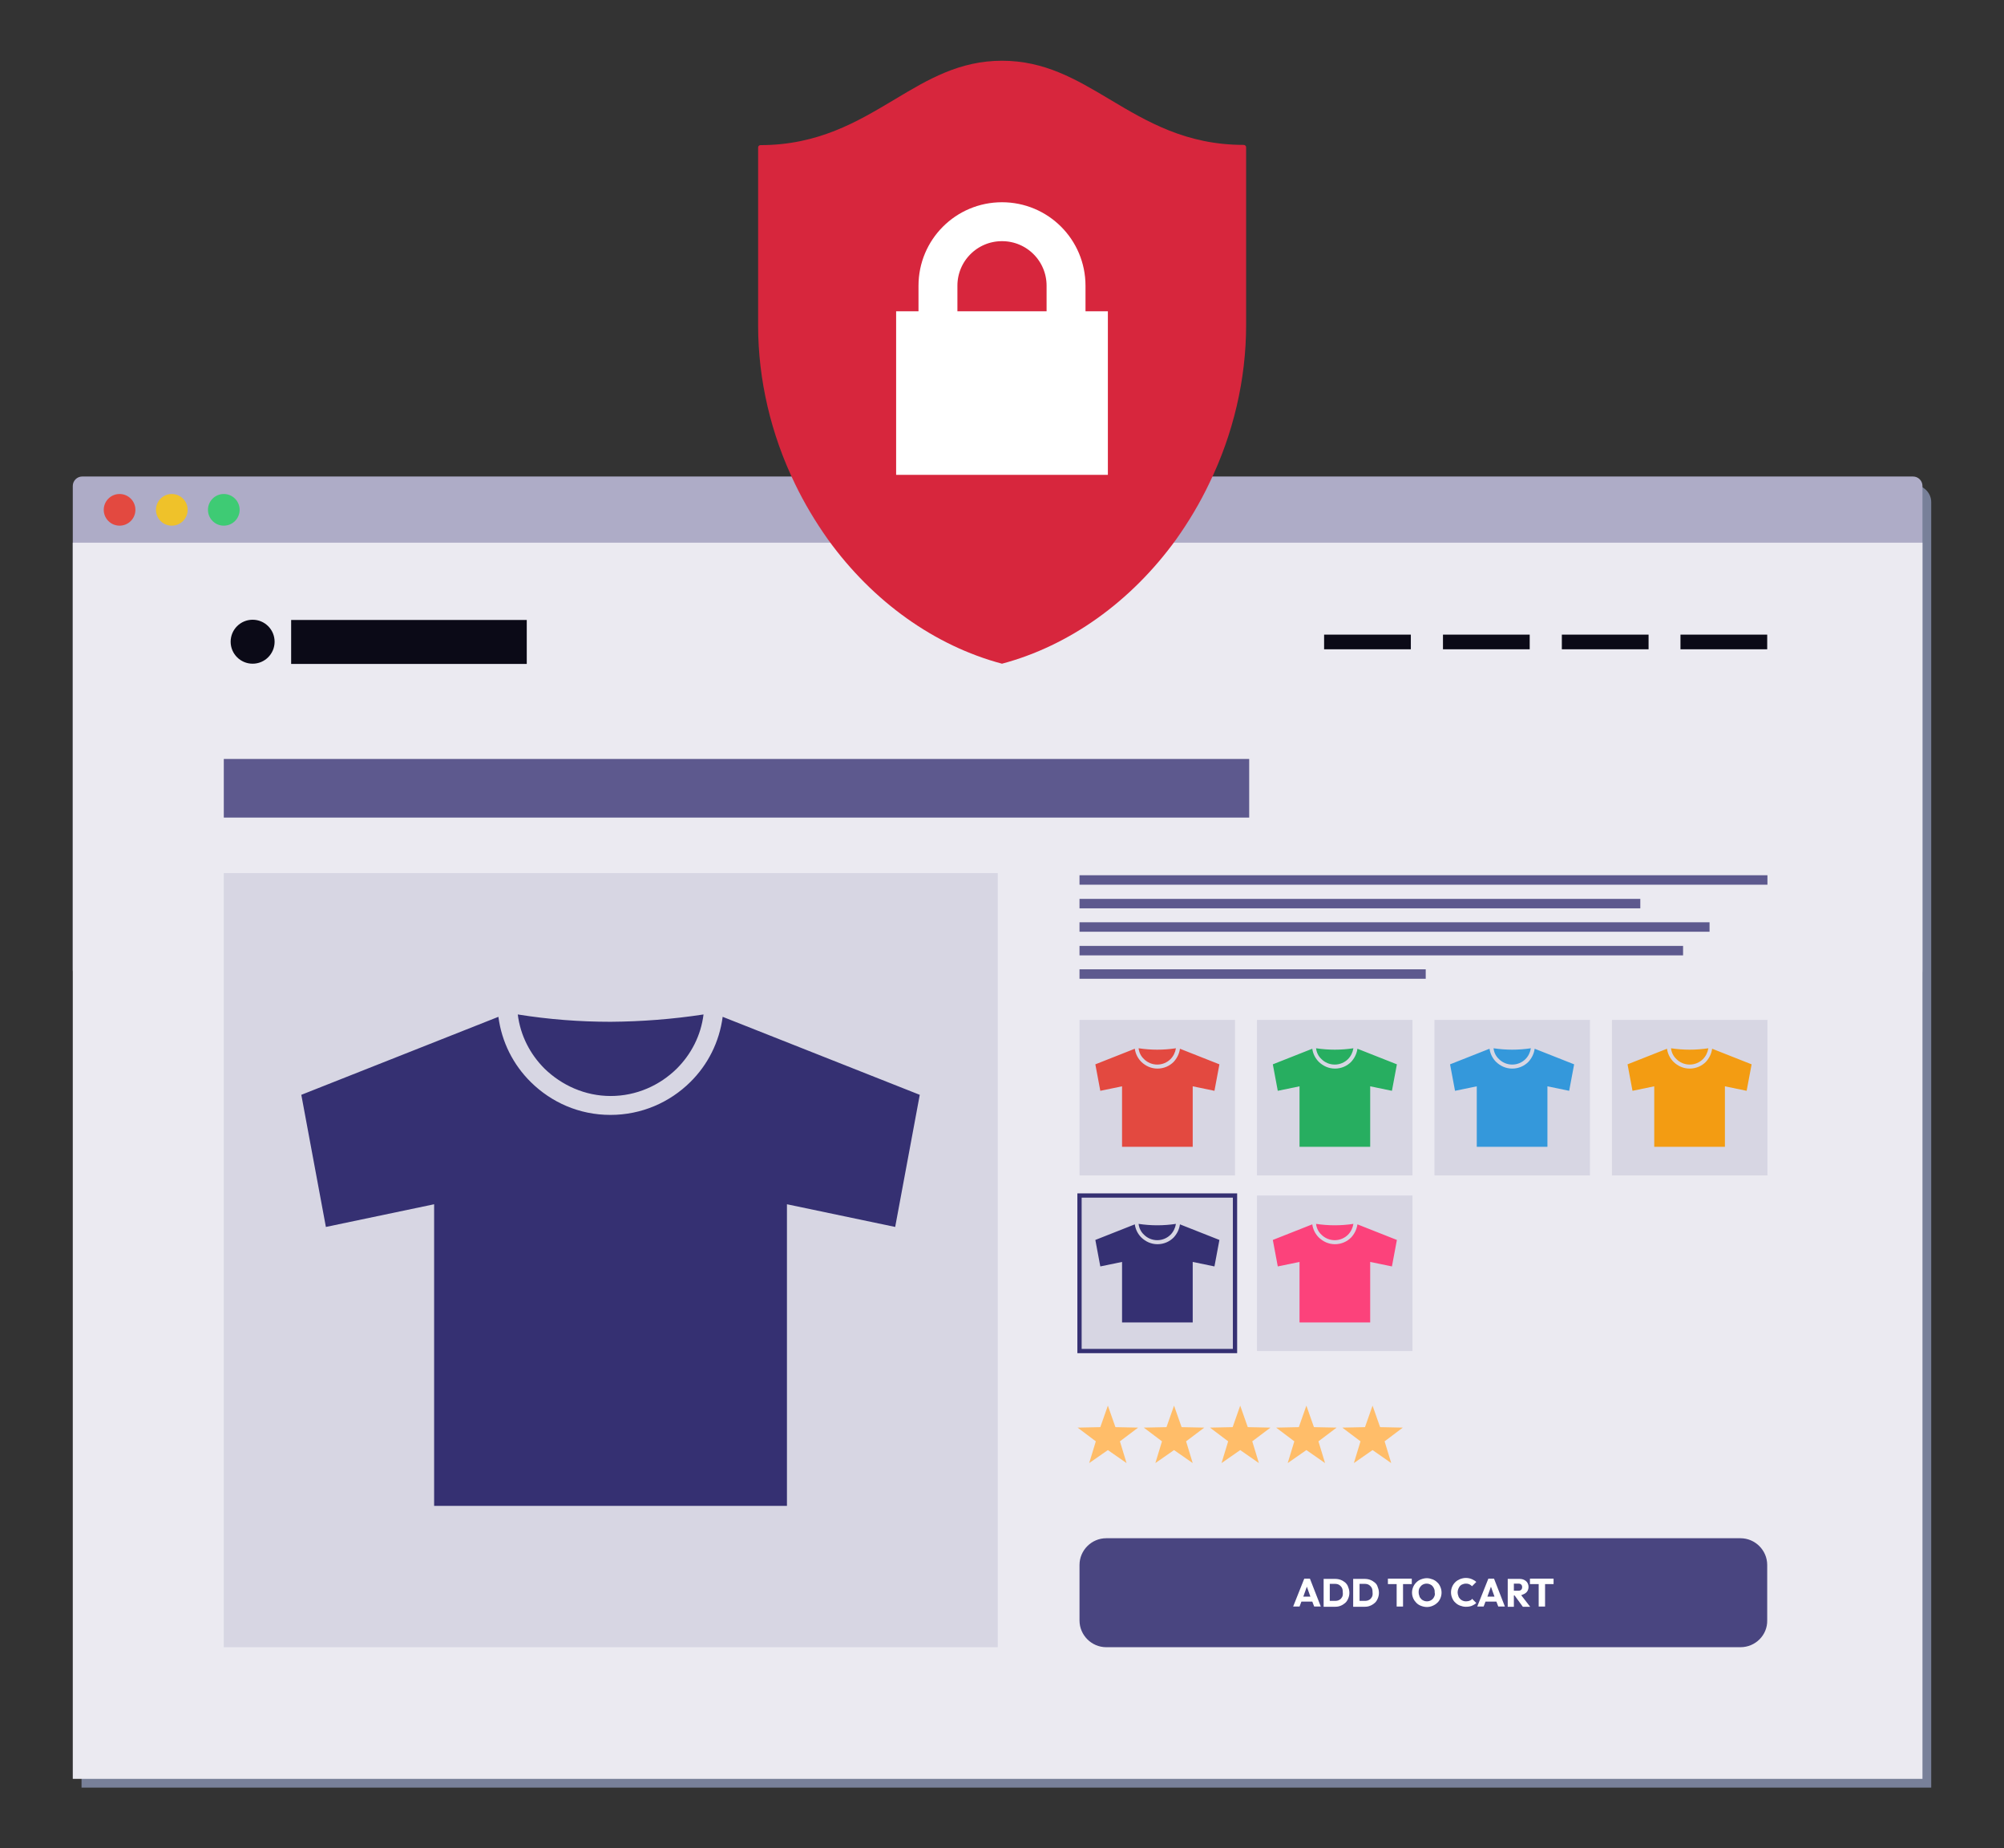
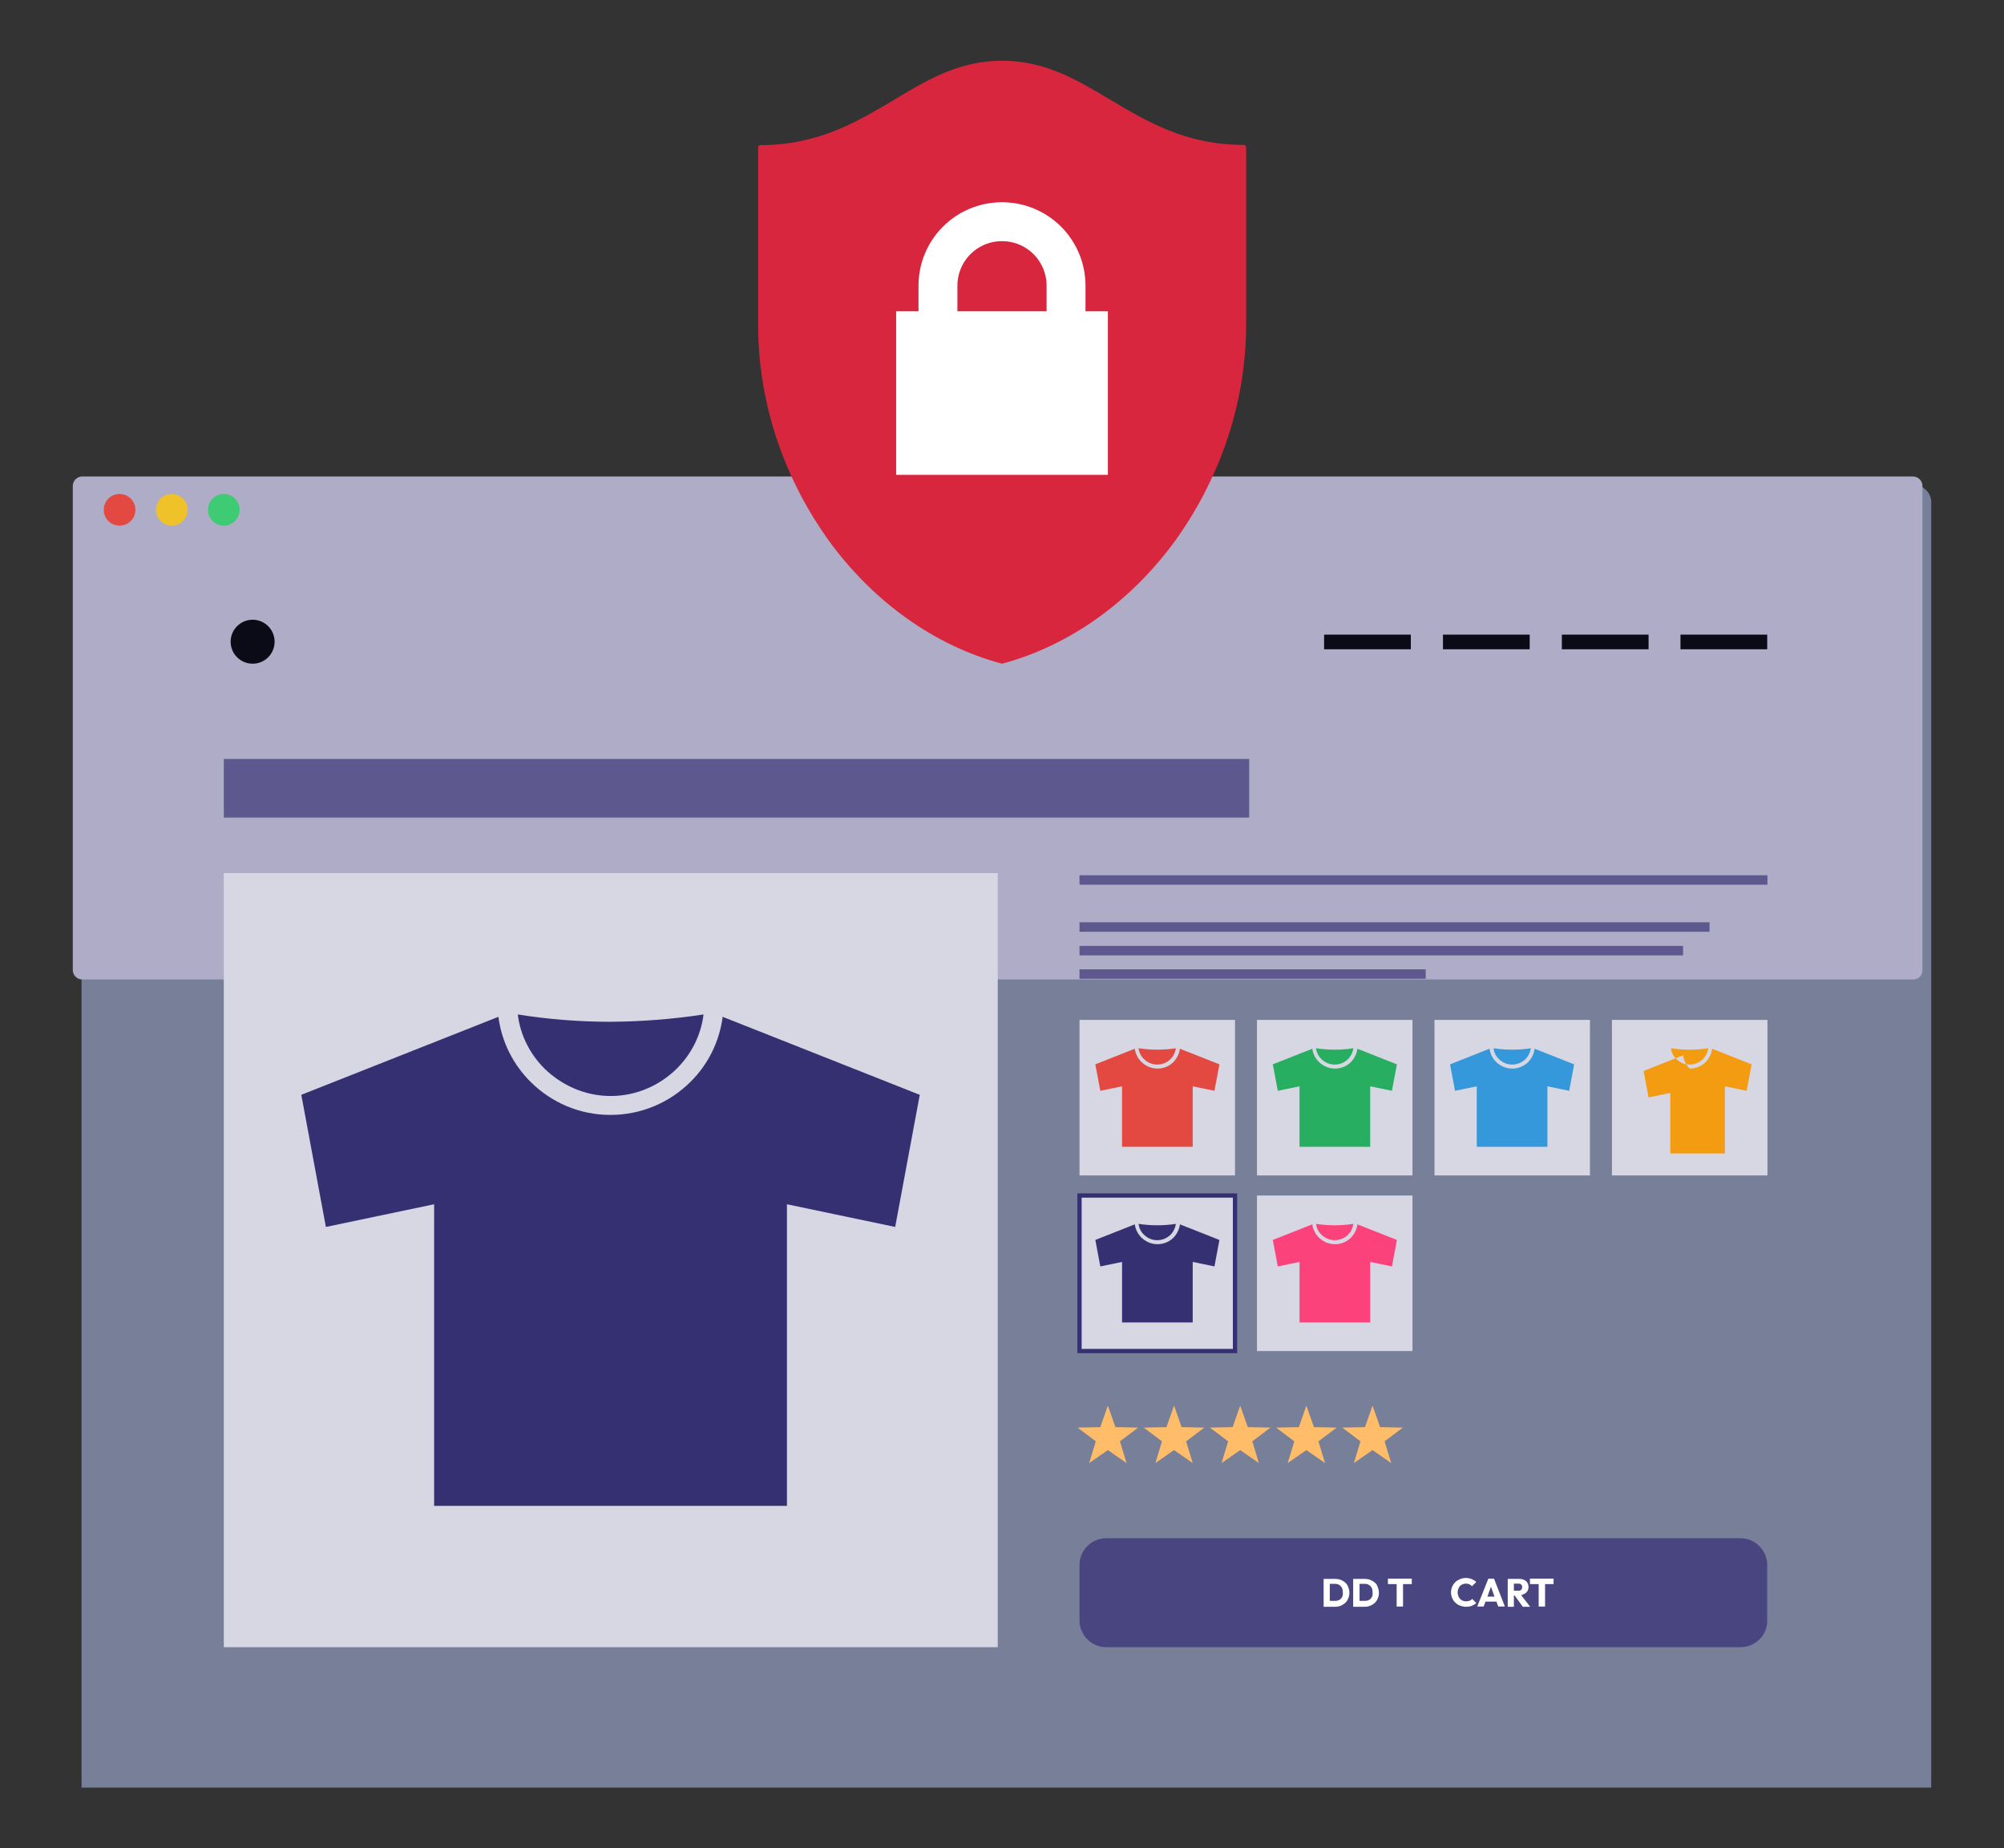
<svg xmlns="http://www.w3.org/2000/svg" version="1.1" id="Layer_1" x="0px" y="0px" viewBox="0 0 848 782" style="enable-background:new 0 0 848 782;" xml:space="preserve">
  <rect x="0" y="0" width="848" height="782" fill="#333333" stroke="none" />
  <style type="text/css"> .st0{fill:#788099;} .st1{fill:#AEACC7;} .st2{fill:#EBEAF1;} .st3{fill:#0B0A17;} .st4{fill:#3ECB74;} .st5{fill:#EFC22A;} .st6{fill:#E34940;} .st7{fill:#D7D6E3;} .st8{fill:#5D598E;} .st9{fill-rule:evenodd;clip-rule:evenodd;fill:#353072;} .st10{fill-rule:evenodd;clip-rule:evenodd;fill:#E34940;} .st11{fill-rule:evenodd;clip-rule:evenodd;fill:#27AE60;} .st12{fill:#D7D6E3;stroke:#353072;stroke-width:1.808;stroke-miterlimit:10;} .st13{fill-rule:evenodd;clip-rule:evenodd;fill:#FC427B;} .st14{fill-rule:evenodd;clip-rule:evenodd;fill:#3498DB;} .st15{fill-rule:evenodd;clip-rule:evenodd;fill:#F39C12;} .st16{fill-rule:evenodd;clip-rule:evenodd;fill:#FFBD69;} .st17{fill:#494580;} .st18{fill:#FFFFFF;} .st19{fill:#D7263D;} .st20{fill:none;stroke:#FFFFFF;stroke-width:16.466;stroke-miterlimit:10;} </style>
  <g>
    <path class="st0" d="M809.9,205.2H41.7c-4,0-7.2,3.3-7.2,7.2v20.8v177.6v345.5h782.7V410.8V233.2v-20.8 C817.2,208.5,813.9,205.2,809.9,205.2z" />
    <g>
      <path class="st1" d="M809.6,414.4H34.8c-2.2,0-4-1.8-4-4V205.6c0-2.2,1.8-4,4-4h774.7c2.2,0,4,1.8,4,4v204.8 C813.6,412.6,811.8,414.4,809.6,414.4z" />
-       <rect x="30.8" y="229.6" class="st2" width="782.7" height="523" />
      <g>
        <g>
          <circle class="st3" cx="106.9" cy="271.5" r="9.3" />
-           <rect x="123.2" y="262.3" class="st3" width="99.7" height="18.6" />
          <g>
            <rect x="560.3" y="268.5" class="st3" width="36.7" height="6.2" />
            <rect x="610.6" y="268.5" class="st3" width="36.7" height="6.2" />
            <rect x="660.9" y="268.5" class="st3" width="36.7" height="6.2" />
            <rect x="711.1" y="268.5" class="st3" width="36.7" height="6.2" />
          </g>
        </g>
      </g>
      <g>
        <circle class="st4" cx="94.7" cy="215.7" r="6.7" />
        <circle class="st5" cx="72.7" cy="215.7" r="6.7" />
        <circle class="st6" cx="50.6" cy="215.7" r="6.7" />
      </g>
    </g>
    <rect x="94.7" y="369.4" class="st7" width="327.5" height="327.5" />
    <rect x="94.7" y="321.1" class="st8" width="433.9" height="24.8" />
    <path class="st9" d="M333,637.1V509.5l45.8,9.6l10.4-55.9l-83.4-33c-1.4,10.7-6.3,20.3-13.7,27.6c-8.7,8.6-20.6,13.9-33.8,13.9 s-25-5.3-33.7-13.9c-7.4-7.3-12.3-16.9-13.7-27.6l-83.4,33l10.4,55.9l45.8-9.6v127.6H333z M258.4,463.7c10.9,0,20.8-4.5,28-11.6 c6.1-6.1,10.2-14,11.3-22.9c-13.1,2-26.2,3-39.3,3.1c-13.1,0-26.2-1-39.3-3.1c1.1,8.9,5.2,16.8,11.3,22.9 C237.7,459.2,247.6,463.7,258.4,463.7L258.4,463.7z" />
    <g>
      <g>
        <rect x="456.8" y="370.3" class="st8" width="291.1" height="4" />
-         <rect x="456.8" y="380.3" class="st8" width="237.3" height="4" />
        <rect x="456.8" y="390.2" class="st8" width="266.6" height="4" />
        <rect x="456.8" y="400.2" class="st8" width="255.4" height="4" />
        <rect x="456.8" y="410.1" class="st8" width="146.5" height="4" />
      </g>
    </g>
    <g>
      <rect x="456.8" y="431.5" class="st7" width="65.8" height="65.8" />
      <path class="st10" d="M504.7,485.2v-25.6l9.2,1.9l2.1-11.2l-16.7-6.6c-0.3,2.2-1.3,4.1-2.7,5.6c-1.7,1.7-4.1,2.8-6.8,2.8 s-5-1.1-6.8-2.8c-1.5-1.5-2.5-3.4-2.8-5.6l-16.7,6.6l2.1,11.2l9.2-1.9v25.6H504.7z M489.7,450.4c2.2,0,4.2-0.9,5.6-2.3 c1.2-1.2,2-2.8,2.3-4.6c-2.6,0.4-5.3,0.6-7.9,0.6c-2.6,0-5.3-0.2-7.9-0.6c0.2,1.8,1,3.4,2.3,4.6 C485.5,449.5,487.5,450.4,489.7,450.4L489.7,450.4z" />
    </g>
    <g>
      <rect x="531.9" y="431.5" class="st7" width="65.8" height="65.8" />
      <path class="st11" d="M579.8,485.2v-25.6l9.2,1.9l2.1-11.2l-16.7-6.6c-0.3,2.2-1.3,4.1-2.7,5.6c-1.7,1.7-4.1,2.8-6.8,2.8 s-5-1.1-6.8-2.8c-1.5-1.5-2.5-3.4-2.8-5.6l-16.7,6.6l2.1,11.2l9.2-1.9v25.6H579.8z M564.8,450.4c2.2,0,4.2-0.9,5.6-2.3 c1.2-1.2,2-2.8,2.3-4.6c-2.6,0.4-5.3,0.6-7.9,0.6c-2.6,0-5.3-0.2-7.9-0.6c0.2,1.8,1,3.4,2.3,4.6 C560.6,449.5,562.6,450.4,564.8,450.4L564.8,450.4z" />
    </g>
    <g>
      <rect x="456.8" y="505.8" class="st12" width="65.8" height="65.8" />
      <path class="st9" d="M504.7,559.5v-25.6l9.2,1.9l2.1-11.2l-16.7-6.6c-0.3,2.2-1.3,4.1-2.7,5.6c-1.7,1.7-4.1,2.8-6.8,2.8 s-5-1.1-6.8-2.8c-1.5-1.5-2.5-3.4-2.8-5.6l-16.7,6.6l2.1,11.2l9.2-1.9v25.6H504.7z M489.7,524.7c2.2,0,4.2-0.9,5.6-2.3 c1.2-1.2,2-2.8,2.3-4.6c-2.6,0.4-5.3,0.6-7.9,0.6c-2.6,0-5.3-0.2-7.9-0.6c0.2,1.8,1,3.4,2.3,4.6 C485.5,523.8,487.5,524.7,489.7,524.7L489.7,524.7z" />
    </g>
    <g>
      <rect x="531.9" y="505.8" class="st7" width="65.8" height="65.8" />
      <path class="st13" d="M579.8,559.5v-25.6l9.2,1.9l2.1-11.2l-16.7-6.6c-0.3,2.2-1.3,4.1-2.7,5.6c-1.7,1.7-4.1,2.8-6.8,2.8 s-5-1.1-6.8-2.8c-1.5-1.5-2.5-3.4-2.8-5.6l-16.7,6.6l2.1,11.2l9.2-1.9v25.6H579.8z M564.8,524.7c2.2,0,4.2-0.9,5.6-2.3 c1.2-1.2,2-2.8,2.3-4.6c-2.6,0.4-5.3,0.6-7.9,0.6c-2.6,0-5.3-0.2-7.9-0.6c0.2,1.8,1,3.4,2.3,4.6 C560.6,523.8,562.6,524.7,564.8,524.7L564.8,524.7z" />
    </g>
    <g>
      <rect x="607" y="431.5" class="st7" width="65.8" height="65.8" />
      <path class="st14" d="M654.8,485.2v-25.6l9.2,1.9l2.1-11.2l-16.7-6.6c-0.3,2.2-1.3,4.1-2.7,5.6c-1.7,1.7-4.1,2.8-6.8,2.8 s-5-1.1-6.8-2.8c-1.5-1.5-2.5-3.4-2.8-5.6l-16.7,6.6l2.1,11.2l9.2-1.9v25.6H654.8z M639.9,450.4c2.2,0,4.2-0.9,5.6-2.3 c1.2-1.2,2-2.8,2.3-4.6c-2.6,0.4-5.3,0.6-7.9,0.6c-2.6,0-5.3-0.2-7.9-0.6c0.2,1.8,1,3.4,2.3,4.6 C635.7,449.5,637.7,450.4,639.9,450.4L639.9,450.4z" />
    </g>
    <g>
      <rect x="682.1" y="431.5" class="st7" width="65.8" height="65.8" />
-       <path class="st15" d="M729.9,485.2v-25.6l9.2,1.9l2.1-11.2l-16.7-6.6c-0.3,2.2-1.3,4.1-2.7,5.6c-1.7,1.7-4.1,2.8-6.8,2.8 s-5-1.1-6.8-2.8c-1.5-1.5-2.5-3.4-2.8-5.6l-16.7,6.6l2.1,11.2l9.2-1.9v25.6H729.9z M715,450.4c2.2,0,4.2-0.9,5.6-2.3 c1.2-1.2,2-2.8,2.3-4.6c-2.6,0.4-5.3,0.6-7.9,0.6c-2.6,0-5.3-0.2-7.9-0.6c0.2,1.8,1,3.4,2.3,4.6 C710.8,449.5,712.8,450.4,715,450.4L715,450.4z" />
+       <path class="st15" d="M729.9,485.2v-25.6l9.2,1.9l2.1-11.2l-16.7-6.6c-0.3,2.2-1.3,4.1-2.7,5.6c-1.7,1.7-4.1,2.8-6.8,2.8 c-1.5-1.5-2.5-3.4-2.8-5.6l-16.7,6.6l2.1,11.2l9.2-1.9v25.6H729.9z M715,450.4c2.2,0,4.2-0.9,5.6-2.3 c1.2-1.2,2-2.8,2.3-4.6c-2.6,0.4-5.3,0.6-7.9,0.6c-2.6,0-5.3-0.2-7.9-0.6c0.2,1.8,1,3.4,2.3,4.6 C710.8,449.5,712.8,450.4,715,450.4L715,450.4z" />
    </g>
    <g>
      <polygon class="st16" points="468.8,613.5 460.9,619 463.7,609.8 456,604 465.6,603.8 468.8,594.7 472,603.8 481.6,604 473.9,609.8 476.7,619 " />
      <polygon class="st16" points="496.8,613.5 488.9,619 491.7,609.8 484,604 493.6,603.8 496.8,594.7 500,603.8 509.6,604 501.9,609.8 504.7,619 " />
      <polygon class="st16" points="524.8,613.5 516.9,619 519.7,609.8 512,604 521.6,603.8 524.8,594.7 528,603.8 537.6,604 529.9,609.8 532.7,619 " />
      <polygon class="st16" points="552.8,613.5 544.9,619 547.7,609.8 540,604 549.6,603.8 552.8,594.7 556,603.8 565.6,604 557.9,609.8 560.7,619 " />
      <polygon class="st16" points="580.8,613.5 572.9,619 575.7,609.8 568,604 577.6,603.8 580.8,594.7 584,603.8 593.6,604 585.9,609.8 588.7,619 " />
    </g>
    <path class="st17" d="M736.5,696.9H468.1c-6.2,0-11.3-5.1-11.3-11.3v-23.5c0-6.2,5.1-11.3,11.3-11.3h268.4 c6.2,0,11.3,5.1,11.3,11.3v23.5C747.9,691.8,742.8,696.9,736.5,696.9z" />
    <g>
-       <path class="st18" d="M551.9,667.9l-4.7,11.8h2.7l0.8-2.1h4.6l0.8,2.1h2.8l-4.6-11.8H551.9z M551.5,675.5l1.5-4.2l1.5,4.2H551.5z" />
      <path class="st18" d="M569.3,669.6c-0.6-0.5-1.2-0.9-2-1.2c-0.8-0.3-1.6-0.4-2.5-0.4h-2.1h-0.9h-1.7v11.8h1.8h0.8h2.1 c0.9,0,1.7-0.1,2.4-0.4c0.8-0.3,1.4-0.7,2-1.2c0.6-0.5,1-1.2,1.3-1.9c0.3-0.7,0.5-1.5,0.5-2.4c0-0.9-0.2-1.7-0.5-2.4 C570.3,670.7,569.8,670.1,569.3,669.6z M567.9,675.7c-0.3,0.5-0.7,1-1.2,1.2c-0.5,0.3-1.1,0.4-1.9,0.4h-2.1v-7.2h2.1 c0.7,0,1.3,0.1,1.8,0.4c0.5,0.3,0.9,0.7,1.2,1.2c0.3,0.5,0.4,1.2,0.4,1.9C568.3,674.6,568.2,675.2,567.9,675.7z" />
      <path class="st18" d="M581.8,669.6c-0.6-0.5-1.2-0.9-2-1.2c-0.8-0.3-1.6-0.4-2.5-0.4h-2.1h-0.9h-1.7v11.8h1.8h0.8h2.1 c0.9,0,1.7-0.1,2.4-0.4c0.8-0.3,1.4-0.7,2-1.2c0.6-0.5,1-1.2,1.3-1.9c0.3-0.7,0.5-1.5,0.5-2.4c0-0.9-0.2-1.7-0.5-2.4 C582.8,670.7,582.4,670.1,581.8,669.6z M580.5,675.7c-0.3,0.5-0.7,1-1.2,1.2c-0.5,0.3-1.1,0.4-1.9,0.4h-2.1v-7.2h2.1 c0.7,0,1.3,0.1,1.8,0.4c0.5,0.3,0.9,0.7,1.2,1.2c0.3,0.5,0.4,1.2,0.4,1.9C580.9,674.6,580.8,675.2,580.5,675.7z" />
      <polygon class="st18" points="587.3,670.2 591,670.2 591,679.7 593.7,679.7 593.7,670.2 597.4,670.2 597.4,667.9 587.3,667.9 " />
-       <path class="st18" d="M608.2,669.5c-0.6-0.6-1.2-1-2-1.3c-0.8-0.3-1.6-0.5-2.4-0.5c-0.9,0-1.7,0.2-2.5,0.5c-0.8,0.3-1.4,0.7-2,1.3 c-0.6,0.6-1,1.2-1.3,1.9c-0.3,0.7-0.5,1.5-0.5,2.4c0,0.9,0.2,1.7,0.5,2.4c0.3,0.7,0.8,1.4,1.3,1.9c0.6,0.6,1.2,1,2,1.3 c0.8,0.3,1.6,0.5,2.5,0.5c0.9,0,1.7-0.2,2.4-0.5c0.7-0.3,1.4-0.7,2-1.3c0.6-0.5,1-1.2,1.3-1.9c0.3-0.7,0.5-1.5,0.5-2.4 c0-0.9-0.2-1.7-0.5-2.4C609.2,670.7,608.8,670,608.2,669.5z M606.8,675.7c-0.3,0.6-0.7,1-1.2,1.3c-0.5,0.3-1.1,0.5-1.8,0.5 c-0.5,0-1-0.1-1.4-0.3c-0.4-0.2-0.8-0.4-1.1-0.8c-0.3-0.3-0.6-0.7-0.7-1.2c-0.2-0.5-0.3-1-0.3-1.5c0-0.7,0.1-1.4,0.4-1.9 c0.3-0.5,0.7-1,1.2-1.3c0.5-0.3,1.1-0.5,1.8-0.5c0.5,0,1,0.1,1.4,0.3c0.4,0.2,0.8,0.4,1.1,0.8c0.3,0.3,0.5,0.7,0.7,1.2 c0.2,0.5,0.2,0.9,0.2,1.5C607.3,674.5,607.1,675.2,606.8,675.7z" />
      <path class="st18" d="M621.9,677.2c-0.4,0.2-1,0.3-1.6,0.3c-0.5,0-1-0.1-1.4-0.3c-0.4-0.2-0.8-0.4-1.1-0.8 c-0.3-0.3-0.6-0.7-0.7-1.2c-0.2-0.5-0.3-1-0.3-1.5c0-0.5,0.1-1,0.3-1.5c0.2-0.5,0.4-0.8,0.7-1.2c0.3-0.3,0.7-0.6,1.1-0.7 c0.4-0.2,0.9-0.3,1.4-0.3c0.6,0,1.1,0.1,1.5,0.3c0.4,0.2,0.8,0.5,1.1,0.8l1.8-1.8c-0.5-0.5-1.2-0.9-1.9-1.2 c-0.7-0.3-1.6-0.5-2.5-0.5c-0.9,0-1.7,0.2-2.5,0.5c-0.7,0.3-1.4,0.7-2,1.3s-1,1.2-1.3,1.9c-0.3,0.7-0.5,1.5-0.5,2.4 c0,0.9,0.2,1.7,0.5,2.4c0.3,0.7,0.7,1.4,1.3,1.9c0.6,0.6,1.2,1,2,1.3c0.8,0.3,1.6,0.5,2.4,0.5c1,0,1.8-0.1,2.6-0.4 c0.7-0.3,1.4-0.7,1.9-1.2l-1.8-1.8C622.8,676.8,622.4,677,621.9,677.2z" />
      <path class="st18" d="M629.8,667.9l-4.7,11.8h2.7l0.8-2.1h4.6l0.8,2.1h2.8l-4.6-11.8H629.8z M629.4,675.5l1.5-4.2l1.5,4.2H629.4z" />
      <path class="st18" d="M644.9,674.4c0.6-0.3,1.1-0.7,1.4-1.2c0.3-0.5,0.5-1.1,0.5-1.8c0-0.7-0.2-1.3-0.5-1.8 c-0.3-0.5-0.8-0.9-1.4-1.2c-0.6-0.3-1.3-0.4-2.1-0.4h-2.2H640h-2v11.8h2.6v-4.8h0.3l3.5,4.8h3.1l-3.8-4.9 C644.2,674.7,644.5,674.6,644.9,674.4z M640.6,670h1.9c0.5,0,0.9,0.1,1.2,0.4c0.3,0.3,0.4,0.6,0.4,1.1c0,0.4-0.1,0.8-0.4,1.1 c-0.3,0.3-0.7,0.4-1.2,0.4h-1.9V670z" />
      <polygon class="st18" points="657.4,667.9 647.4,667.9 647.4,670.2 651.1,670.2 651.1,679.7 653.8,679.7 653.8,670.2 657.4,670.2 " />
    </g>
  </g>
  <g>
    <path class="st19" d="M424,280.8c-28.5-7.6-54.6-26.2-73.6-52.5c-5.4-7.6-10.1-15.5-14-23.6c-10.2-21-15.6-44.1-15.6-67V62.4 c0-0.5,0.4-1,1-1c24.4,0,41.1-10,55.9-18.8l1-0.6c14-8.4,27.3-16.3,45.3-16.3c18.1,0,31.4,7.9,45.5,16.3 c15.9,9.5,32.4,19.3,56.7,19.3c0.6,0,1.1,0.4,1.1,1v75.3c0,22.8-5.4,46-15.6,66.9c-3.9,8.2-8.6,16.1-14,23.7 C478.6,254.6,452.5,273.2,424,280.8z" />
    <g>
      <rect x="379.2" y="131.7" class="st18" width="89.6" height="69.2" />
      <path class="st20" d="M451.1,120.9c0-15-12.1-27.1-27.1-27.1s-27.1,12.1-27.1,27.1v22.4h54.2V120.9z" />
    </g>
  </g>
</svg>